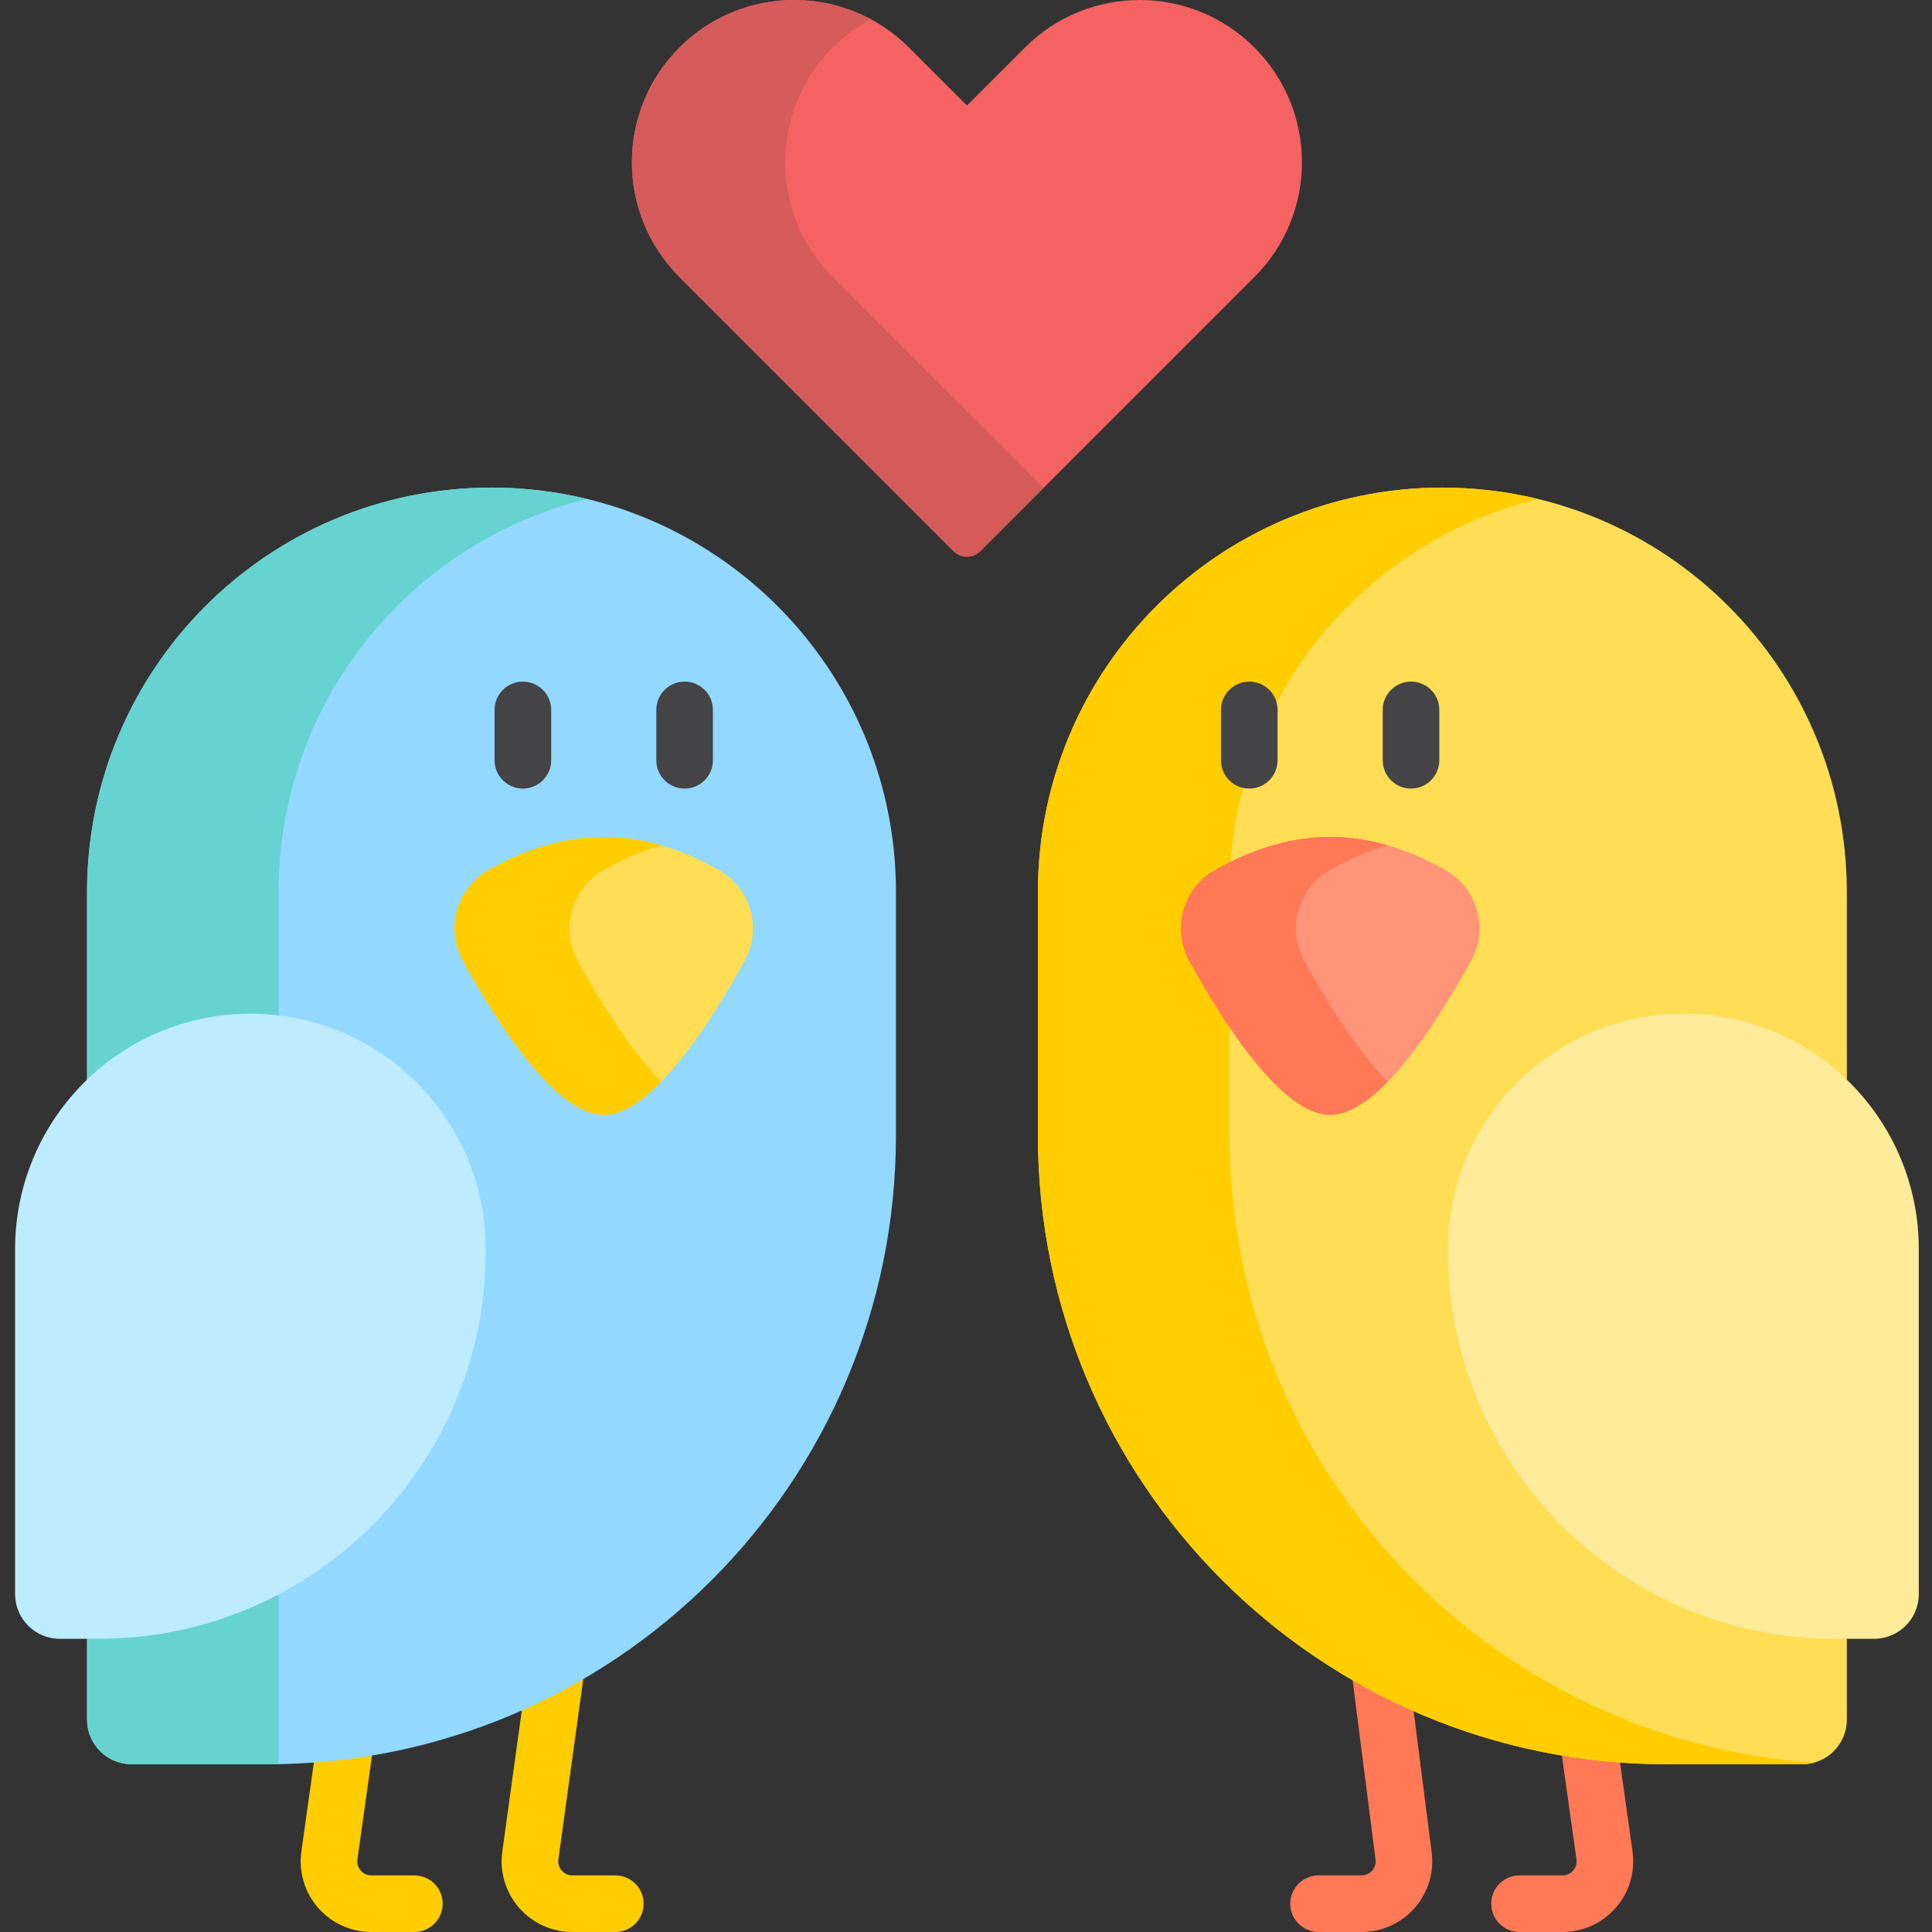
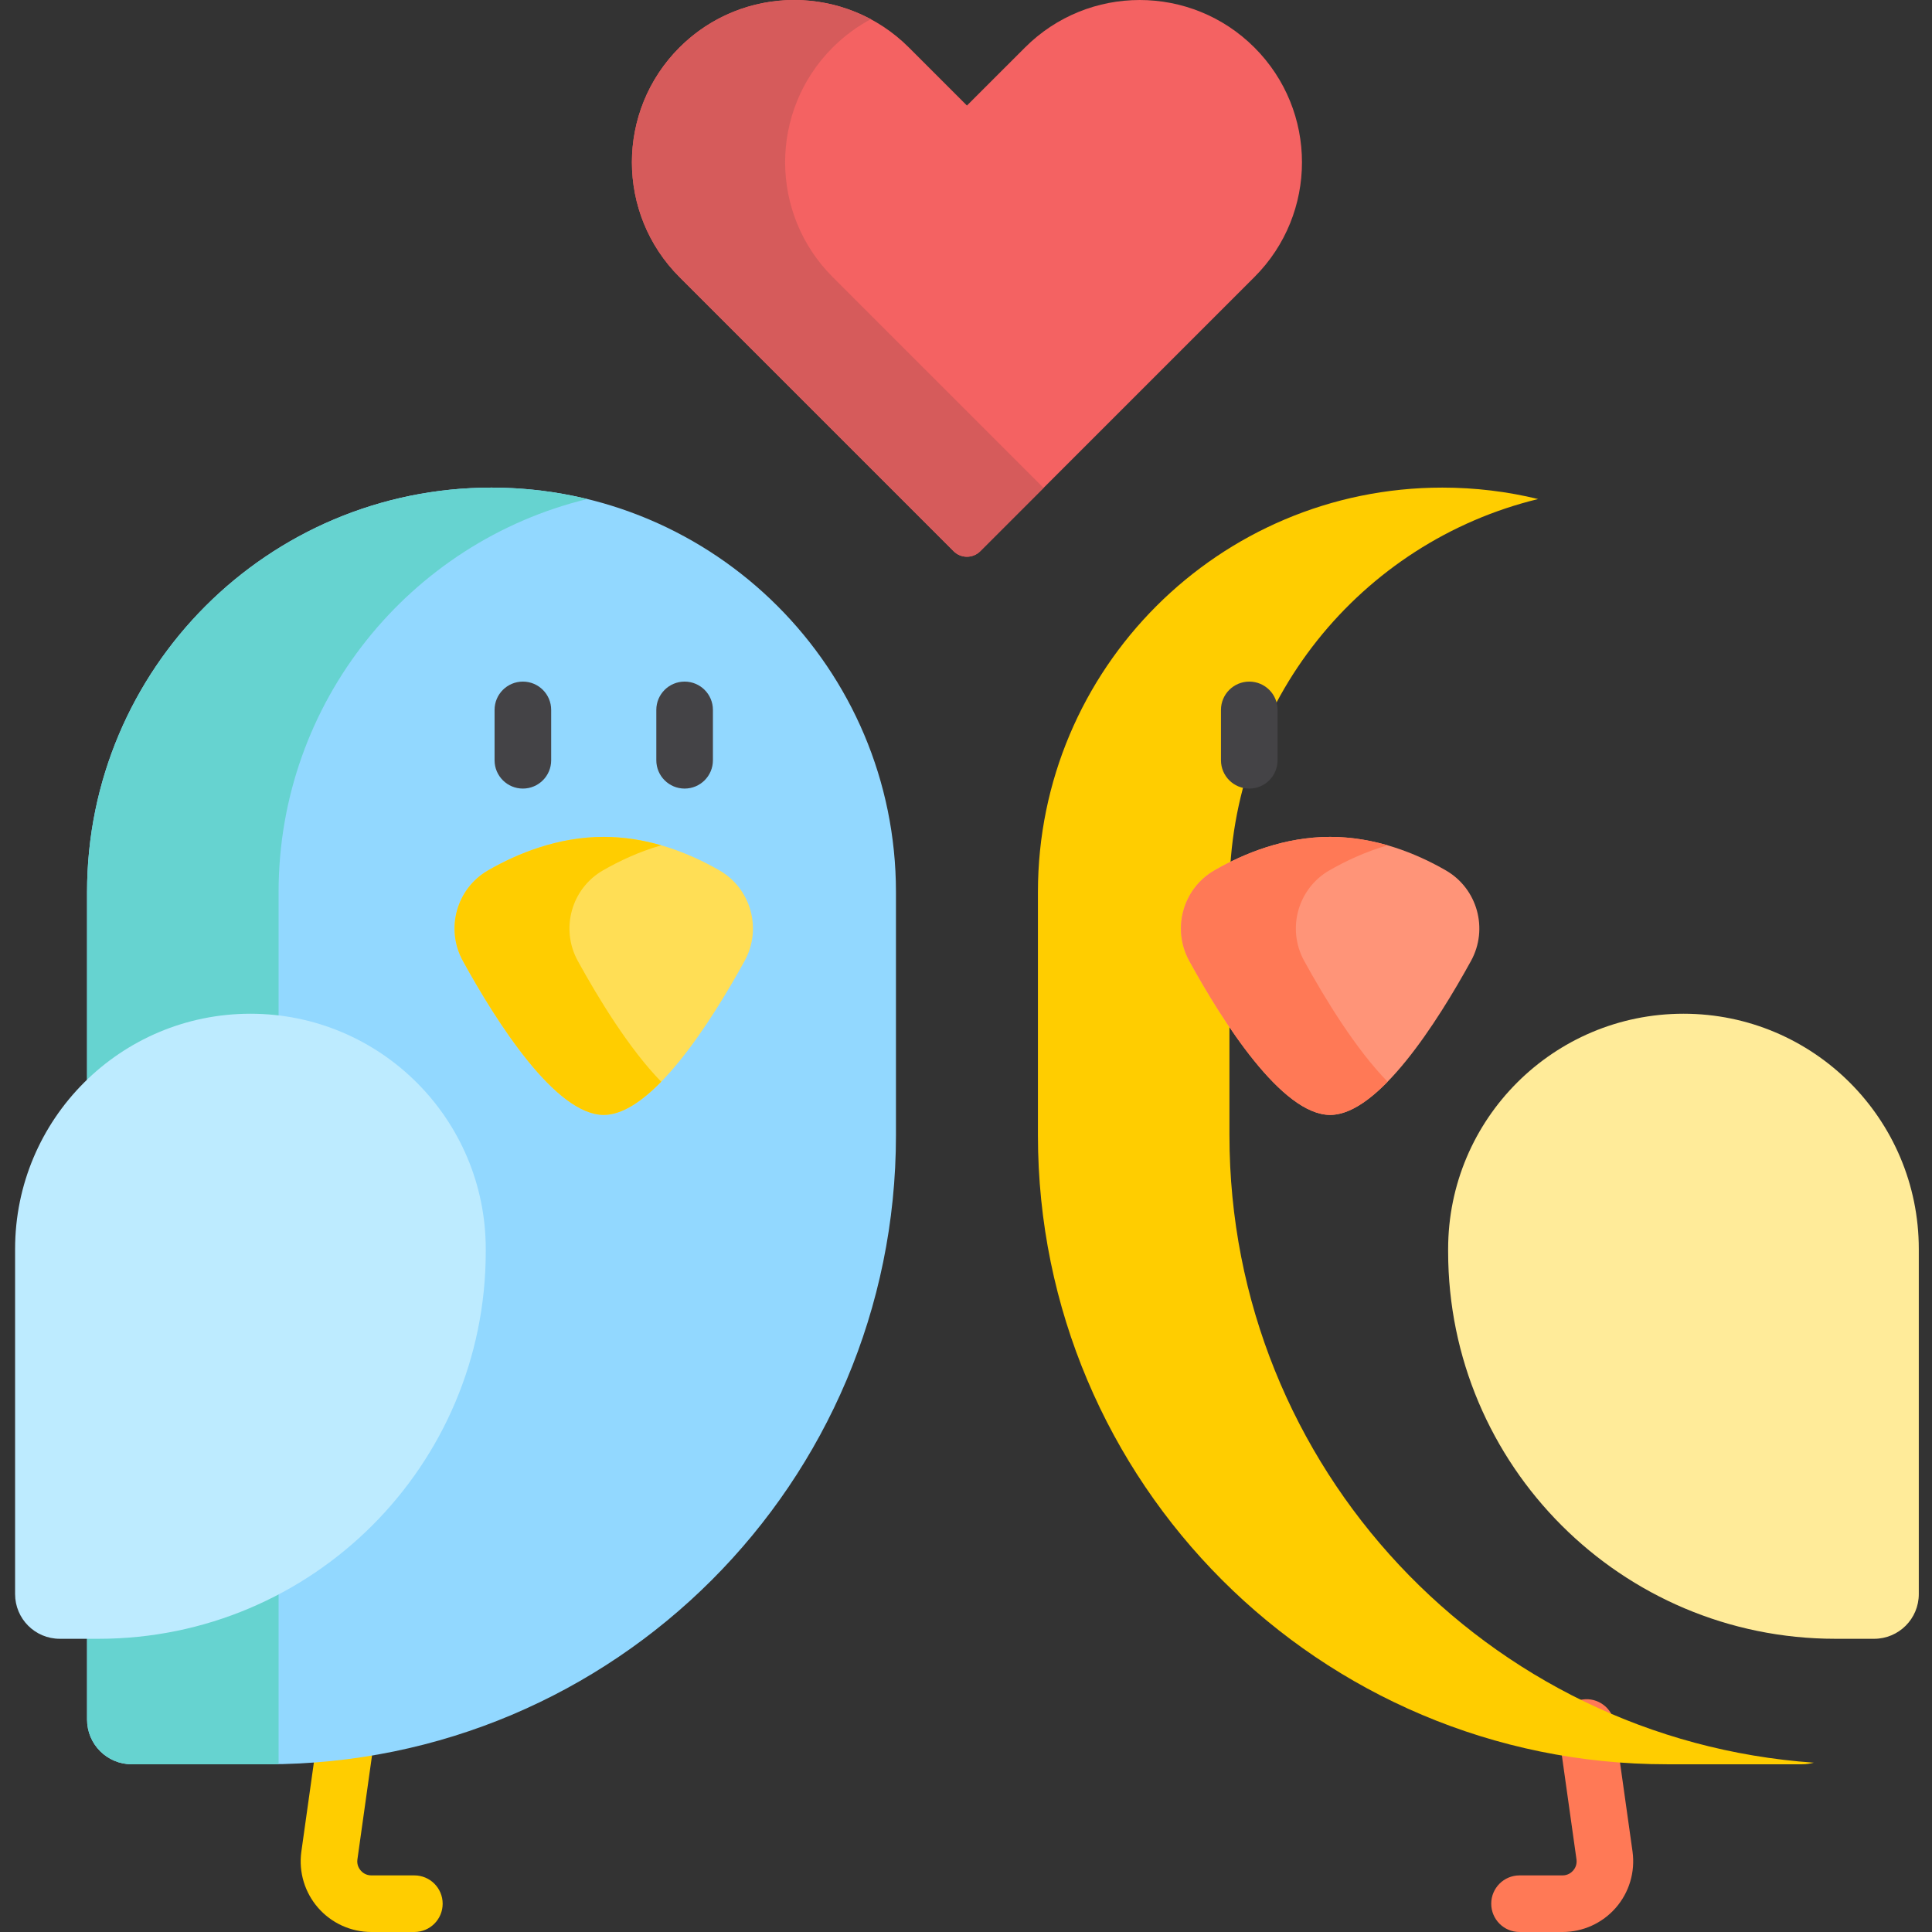
<svg xmlns="http://www.w3.org/2000/svg" height="512pt" viewBox="-4 0 512 512" width="512pt">
  <rect x="-4" y="0" width="512" height="512" fill="#333333" stroke="none" />
-   <path d="m159.066 512h-11.391c-5.406 0-10.547-2.332-14.105-6.402-3.559-4.07-5.184-9.477-4.465-14.832l8.621-62.406c.566-4.105 4.352-6.973 8.457-6.406 4.105.57 6.969 4.355 6.402 8.457l-8.617 62.383c-.195 1.438.477 2.453.895 2.93.414.48 1.336 1.277 2.812 1.277h11.391c4.141 0 7.5 3.359 7.5 7.5s-3.359 7.5-7.5 7.5zm0 0" fill="#ffcd00" />
  <path d="m105.809 512h-11.391c-5.406 0-10.547-2.332-14.105-6.402-3.559-4.07-5.184-9.477-4.461-14.832l6.812-48.469c.574-4.102 4.359-6.953 8.469-6.383 4.102.578 6.961 4.371 6.383 8.473l-6.805 48.422c-.191 1.418.48 2.438.895 2.914.418.48 1.336 1.277 2.812 1.277h11.391c4.145 0 7.5 3.359 7.5 7.5s-3.355 7.5-7.5 7.5zm0 0" fill="#ffcd00" />
-   <path d="m356.824 512h-11.391c-4.141 0-7.5-3.359-7.5-7.5s3.359-7.5 7.5-7.5h11.391c1.477 0 2.395-.801 2.812-1.277.418-.477 1.086-1.492.891-2.957l-7.355-57.52c-.523-4.109 2.383-7.863 6.488-8.391 4.113-.527 7.867 2.379 8.391 6.488l7.348 57.473c.719 5.305-.91 10.711-4.469 14.781-3.559 4.07-8.699 6.402-14.105 6.402zm0 0" fill="#ff7956" />
  <path d="m410.082 512h-11.391c-4.145 0-7.5-3.359-7.5-7.5s3.355-7.5 7.5-7.5h11.391c1.477 0 2.395-.801 2.812-1.277.418-.473 1.086-1.492.891-2.957l-4.77-33.914c-.578-4.102 2.277-7.895 6.379-8.473 4.109-.578 7.898 2.281 8.473 6.383l4.777 33.957c.727 5.402-.898 10.809-4.457 14.879-3.559 4.07-8.699 6.402-14.105 6.402zm0 0" fill="#ff7956" />
  <path d="m328.441 12.598c-16.793-16.797-44.023-16.797-60.816 0l-15.375 15.371-15.375-15.375c-16.793-16.793-44.023-16.793-60.816 0-16.793 16.797-16.793 44.023 0 60.82l72.668 72.668c1.945 1.945 5.102 1.945 7.047 0l72.668-72.668c16.793-16.793 16.793-44.023 0-60.816zm0 0" fill="#f46262" />
  <path d="m232.035 88.789-15.371-15.375c-16.797-16.793-16.797-44.023 0-60.82 3.062-3.062 6.473-5.559 10.105-7.504-16.277-8.723-36.98-6.227-50.711 7.504-16.793 16.797-16.793 44.023 0 60.82l72.668 72.668c1.945 1.945 5.102 1.945 7.047 0l16.777-16.777zm0 0" fill="#d65b5b" />
  <path d="m66.758 467.551h-35.844c-6.539 0-11.844-5.301-11.844-11.844v-219.301c0-59.199 47.988-107.188 107.184-107.188 59.199 0 107.184 47.988 107.184 107.188v64.461c.004 92.055-74.625 166.684-166.68 166.684zm0 0" fill="#92d8ff" />
  <path d="m69.828 236.406c0-50.453 34.859-92.758 81.805-104.156-8.137-1.977-16.633-3.031-25.375-3.031-59.199 0-107.188 47.988-107.188 107.188v219.301c0 6.539 5.305 11.844 11.844 11.844h35.844c1.027 0 2.047-.02 3.07-.039zm0 0" fill="#66d3d0" />
  <path d="m22.105 434.297h-10.266c-6.539 0-11.84-5.301-11.84-11.844v-91.441c0-34.441 27.922-62.363 62.367-62.363 34.441 0 62.363 27.922 62.363 62.363v.656c0 56.68-45.949 102.629-102.625 102.629zm0 0" fill="#bdebff" />
  <path d="m156 221.785c-12.082 0-22.773 4.34-30.645 8.867-8.395 4.824-11.352 15.52-6.688 24 8.914 16.207 24.547 40.809 37.332 40.809s28.418-24.602 37.332-40.809c4.664-8.48 1.707-19.176-6.688-24-7.871-4.527-18.566-8.867-30.645-8.867zm0 0" fill="#ffde55" />
  <path d="m149.121 254.652c-4.664-8.48-1.707-19.176 6.688-24 4.355-2.504 9.578-4.949 15.418-6.637-4.715-1.359-9.832-2.23-15.227-2.23-12.078 0-22.773 4.34-30.645 8.867-8.395 4.824-11.352 15.52-6.688 24 8.914 16.207 24.547 40.809 37.332 40.809 4.84 0 10.09-3.531 15.227-8.793-8.434-8.637-16.566-21.945-22.105-32.016zm0 0" fill="#ffcd00" />
-   <path d="m437.746 467.551h35.844c6.539 0 11.84-5.301 11.84-11.844v-219.301c0-59.199-47.988-107.188-107.184-107.188-59.195 0-107.184 47.988-107.184 107.188v64.461c-.004 92.055 74.625 166.684 166.684 166.684zm0 0" fill="#ffde55" />
  <path d="m321.816 300.867v-64.461c0-50.453 34.859-92.758 81.805-104.156-8.137-1.977-16.633-3.031-25.375-3.031-59.195 0-107.184 47.988-107.184 107.188v64.461c0 92.055 74.625 166.684 166.684 166.684h35.844c1.07 0 2.105-.156 3.094-.422-86.543-6.062-154.867-78.18-154.867-166.262zm0 0" fill="#ffcd00" />
  <path d="m482.395 434.297h10.266c6.539 0 11.84-5.301 11.84-11.844v-91.441c0-34.441-27.922-62.363-62.363-62.363-34.445 0-62.367 27.922-62.367 62.363v.656c0 56.68 45.949 102.629 102.625 102.629zm0 0" fill="#ffeb99" />
  <path d="m348.5 221.785c12.082 0 22.773 4.34 30.645 8.867 8.395 4.824 11.352 15.52 6.688 24-8.91 16.207-24.547 40.809-37.332 40.809s-28.418-24.602-37.328-40.809c-4.668-8.48-1.707-19.176 6.684-24 7.871-4.527 18.566-8.867 30.645-8.867zm0 0" fill="#ff9478" />
  <path d="m341.625 254.652c-4.668-8.48-1.707-19.176 6.684-24 4.355-2.504 9.578-4.949 15.418-6.637-4.715-1.359-9.828-2.23-15.223-2.23-12.082 0-22.777 4.34-30.648 8.867-8.391 4.824-11.348 15.52-6.684 24 8.91 16.207 24.547 40.809 37.332 40.809 4.84 0 10.086-3.531 15.223-8.793-8.43-8.637-16.566-21.945-22.102-32.016zm0 0" fill="#ff7956" />
  <g fill="#444346">
    <path d="m134.566 208.98c-4.141 0-7.5-3.355-7.5-7.5v-13.348c0-4.145 3.359-7.5 7.5-7.5 4.145 0 7.5 3.355 7.5 7.5v13.348c0 4.145-3.355 7.5-7.5 7.5zm0 0" />
    <path d="m177.43 208.98c-4.141 0-7.5-3.355-7.5-7.5v-13.348c0-4.145 3.359-7.5 7.5-7.5 4.145 0 7.5 3.355 7.5 7.5v13.348c0 4.145-3.355 7.5-7.5 7.5zm0 0" />
-     <path d="m369.934 208.98c-4.145 0-7.5-3.355-7.5-7.5v-13.348c0-4.145 3.355-7.5 7.5-7.5 4.145 0 7.5 3.355 7.5 7.5v13.348c0 4.145-3.359 7.5-7.5 7.5zm0 0" />
    <path d="m327.07 208.98c-4.145 0-7.5-3.355-7.5-7.5v-13.348c0-4.145 3.355-7.5 7.5-7.5 4.141 0 7.5 3.355 7.5 7.5v13.348c0 4.145-3.359 7.5-7.5 7.5zm0 0" />
  </g>
</svg>